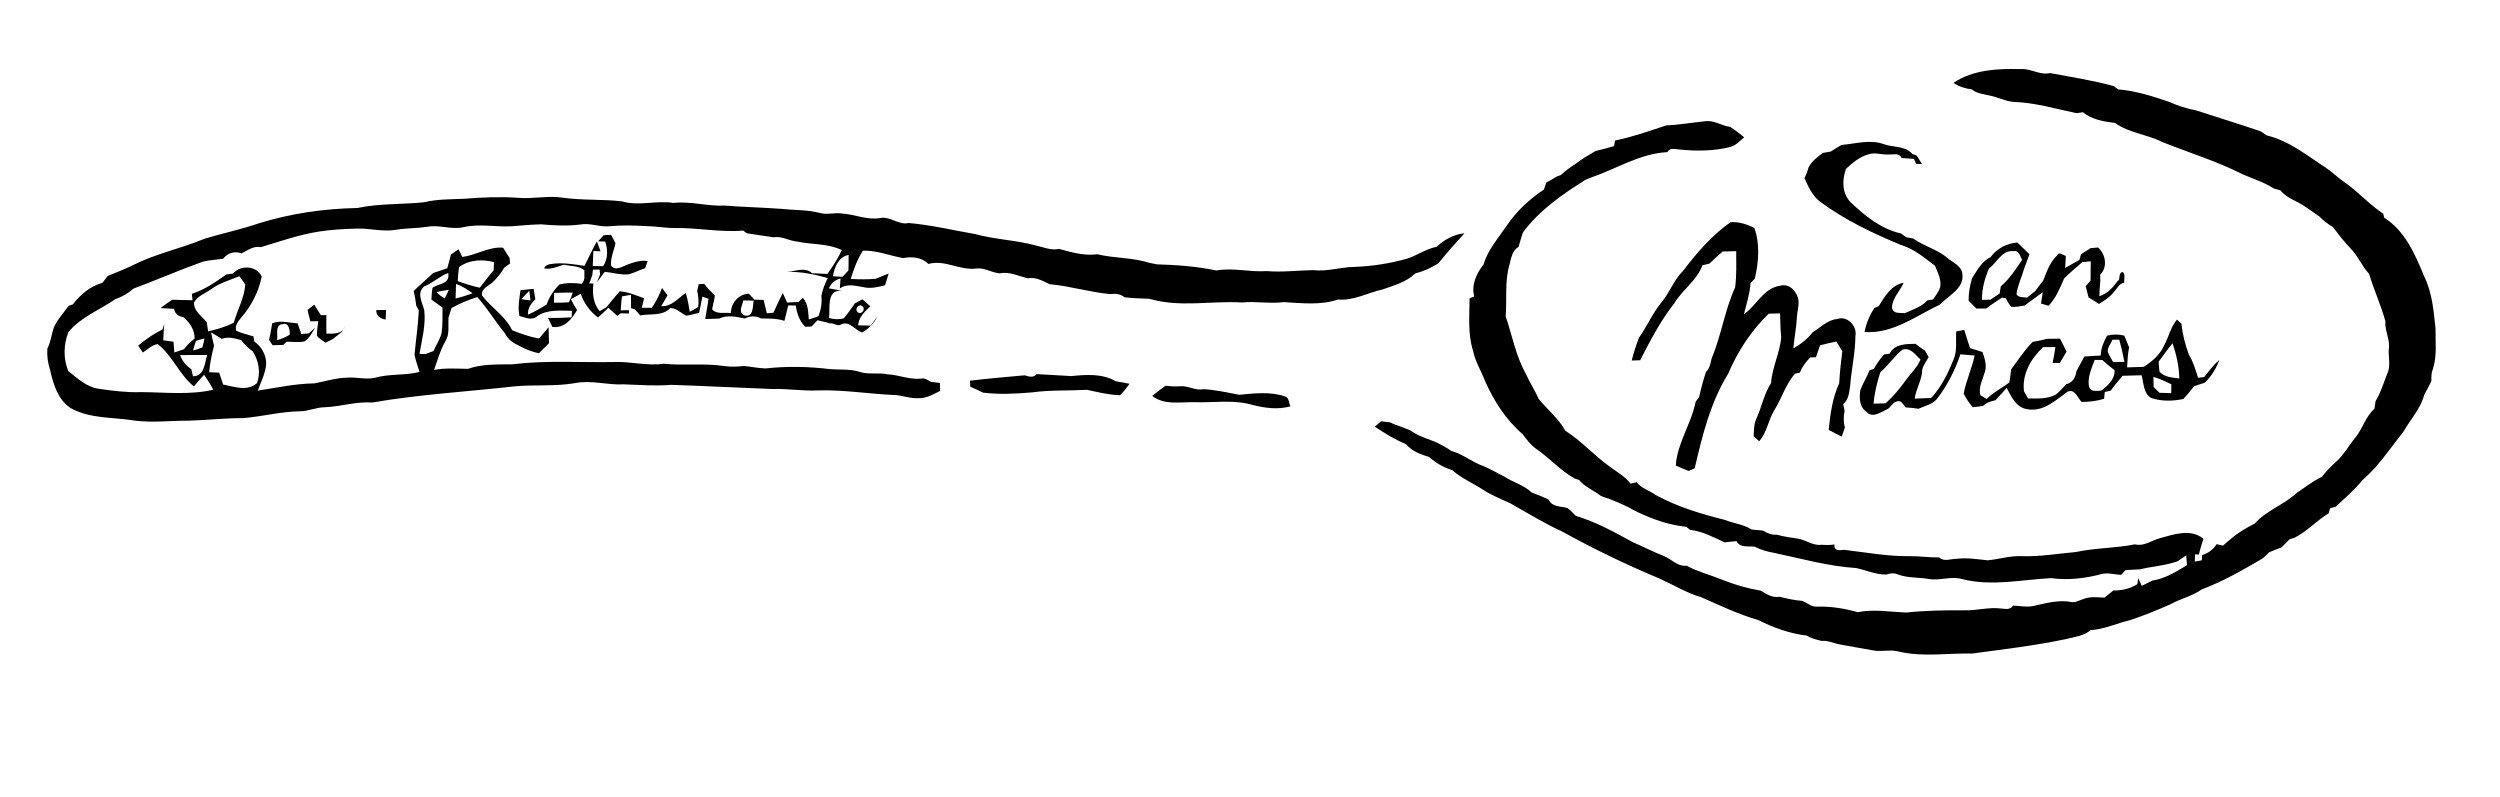
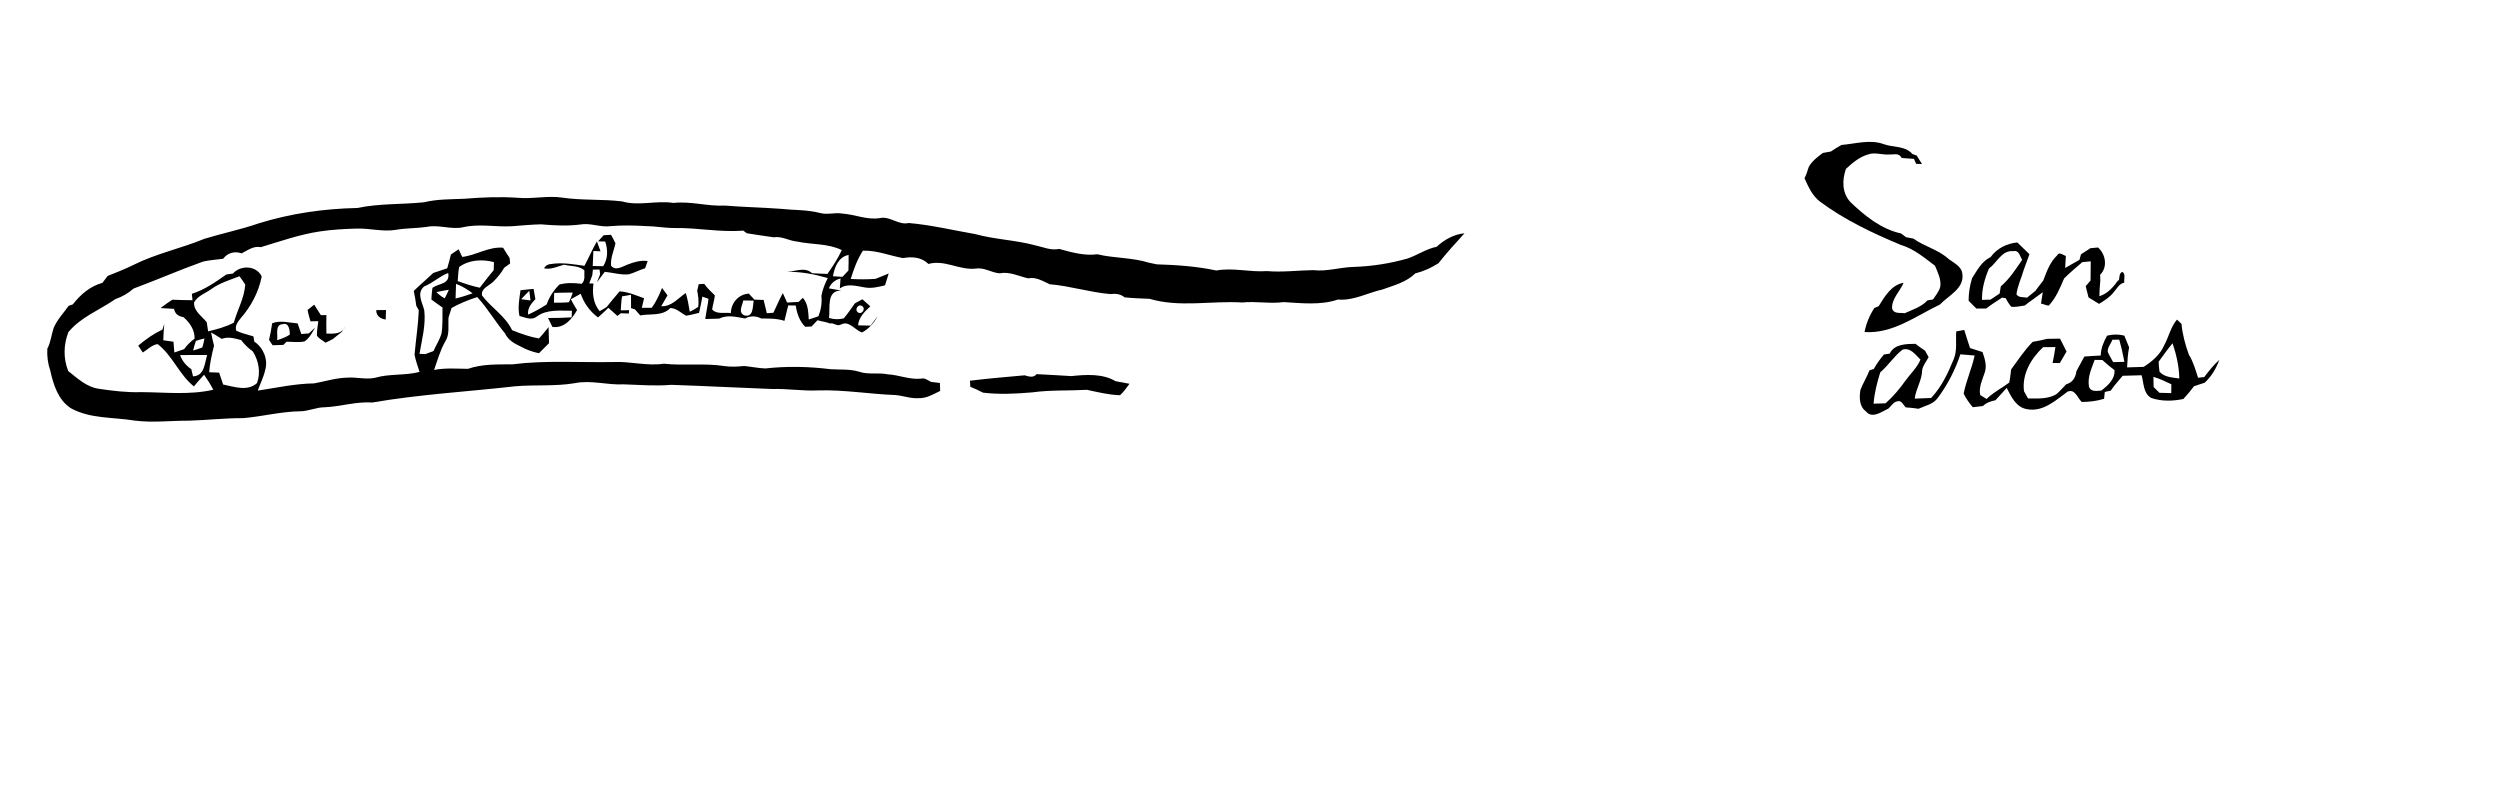
<svg xmlns="http://www.w3.org/2000/svg" width="966pt" height="308pt" viewBox="0 0 966 308" version="1.1">
  <g id="#010001ff">
-     <path fill="#010001" opacity="1.00" d=" M 754.84 32.01 C 762.45 26.86 772.06 26.48 780.95 26.70 C 784.80 26.45 788.25 29.15 792.11 28.24 C 800.38 29.77 808.69 31.06 816.81 33.28 C 817.22 33.59 818.03 34.22 818.44 34.53 C 825.27 35.11 831.81 37.18 838.26 39.40 C 841.58 40.92 845.13 41.98 848.71 42.70 C 856.74 45.31 864.80 47.79 872.80 50.49 C 873.95 50.86 874.87 51.65 875.87 52.33 C 884.62 54.41 891.62 60.22 899.00 65.02 C 901.33 66.60 903.33 68.62 905.66 70.23 C 911.09 73.90 915.38 78.99 920.89 82.57 C 920.98 82.96 921.17 83.74 921.26 84.14 C 929.15 89.05 933.19 98.17 936.58 106.51 C 939.77 112.86 940.38 120.04 941.08 127.00 C 941.01 132.23 941.74 137.64 940.03 142.69 C 939.45 144.15 939.46 145.72 939.48 147.26 C 938.61 149.05 937.70 150.80 936.74 152.53 C 935.32 157.92 931.41 162.04 928.70 166.77 C 925.04 171.41 921.64 176.27 917.74 180.71 C 916.13 182.44 914.46 184.12 912.69 185.68 C 909.67 189.46 905.97 192.58 902.43 195.83 C 901.92 195.96 900.89 196.24 900.38 196.37 C 900.23 196.87 899.93 197.88 899.78 198.38 C 895.07 201.16 891.44 205.40 886.50 207.83 C 886.06 207.96 885.18 208.22 884.74 208.34 C 883.68 209.43 882.60 210.48 881.53 211.55 C 879.91 212.12 878.32 212.73 876.76 213.43 C 875.87 214.31 875.04 215.29 873.97 215.94 C 866.49 220.36 858.90 224.68 850.76 227.75 C 847.02 230.38 842.53 231.34 838.57 233.53 C 833.45 235.79 828.25 237.91 822.93 239.66 C 817.86 240.85 813.08 243.18 807.82 243.48 C 805.08 245.82 801.39 246.13 798.05 246.99 C 786.16 249.49 774.12 250.89 762.09 252.52 C 752.69 252.32 743.12 253.96 733.83 251.80 C 730.52 250.83 727.11 251.96 723.78 251.31 C 719.46 250.49 715.11 249.84 710.80 248.99 C 708.48 248.56 706.29 247.41 703.89 247.66 C 701.88 247.17 699.85 246.66 698.07 245.58 C 691.53 244.80 685.26 242.54 679.40 239.59 C 671.79 237.40 664.61 233.95 657.39 230.78 C 651.69 229.13 646.63 225.99 641.26 223.56 C 628.40 218.19 615.82 212.14 603.63 205.38 C 596.72 202.25 590.28 198.25 583.69 194.53 C 580.05 192.84 576.28 191.38 572.92 189.15 C 569.03 186.62 564.65 184.80 561.17 181.68 C 557.81 180.64 554.75 178.86 552.14 176.52 C 548.81 175.61 545.50 174.24 543.19 171.57 C 538.93 169.85 535.04 167.38 531.21 164.87 C 532.01 164.17 532.83 163.47 533.65 162.78 C 534.83 162.92 536.02 163.07 537.22 163.22 C 540.01 164.73 543.27 165.19 545.95 166.95 C 548.87 168.92 552.36 169.68 555.51 171.18 C 557.36 172.10 559.17 173.09 560.86 174.28 C 565.27 175.43 568.76 178.54 573.03 180.04 C 575.92 181.19 578.57 182.84 581.37 184.22 C 584.76 186.43 588.89 187.44 591.85 190.32 C 594.08 191.11 596.28 192.01 598.41 193.07 C 599.76 196.00 603.04 195.55 605.65 196.29 C 606.84 197.15 607.82 198.26 608.85 199.31 C 616.53 201.61 623.65 205.49 630.65 209.36 C 634.70 211.14 638.64 213.14 642.75 214.79 C 645.80 215.92 648.15 219.02 651.67 218.58 C 656.05 220.96 660.93 222.15 665.52 224.03 C 670.32 225.95 675.31 227.40 680.41 228.24 C 682.58 229.64 684.94 231.09 687.65 230.58 C 690.54 231.34 693.47 231.95 696.46 232.19 C 698.26 232.92 699.89 234.49 701.93 234.41 C 707.32 234.22 712.66 235.09 717.83 236.54 C 724.05 235.32 730.26 236.43 736.49 236.69 C 743.98 235.89 751.50 235.78 759.03 235.82 C 763.77 235.99 768.45 234.50 773.20 235.13 C 774.83 235.23 776.73 235.81 777.86 233.99 C 780.51 234.12 783.19 234.71 785.84 234.12 C 790.54 233.07 795.41 231.69 800.25 232.60 C 802.01 232.98 803.57 231.84 805.22 231.40 C 807.76 230.40 810.53 230.84 813.19 230.92 C 814.34 230.02 815.47 229.10 816.60 228.16 C 819.88 228.21 823.07 227.48 825.88 225.73 C 825.95 225.14 826.11 223.96 826.19 223.37 C 826.54 224.12 827.25 225.61 827.60 226.35 C 828.93 225.69 830.28 225.09 831.59 224.35 C 836.55 223.63 840.83 220.92 845.04 218.38 C 844.97 217.43 844.83 215.52 844.76 214.56 C 843.64 215.30 842.54 216.07 841.46 216.86 C 836.78 218.55 831.77 218.80 826.96 219.98 C 825.07 220.09 823.19 220.18 821.32 220.28 C 820.89 220.74 820.02 221.67 819.59 222.13 C 817.07 222.04 814.52 221.16 812.04 221.82 C 805.68 223.53 799.00 224.26 792.45 223.39 C 781.06 223.99 769.47 226.66 758.18 223.76 C 753.84 222.48 749.45 224.53 745.09 223.68 C 741.21 223.05 737.17 223.38 733.45 221.99 C 731.99 221.34 730.41 221.44 728.94 222.00 C 724.87 222.09 721.14 220.33 717.24 219.50 C 706.36 218.81 695.83 215.78 685.21 213.57 C 682.69 213.11 680.24 212.38 677.96 211.24 C 675.51 210.93 672.37 211.80 671.01 209.10 C 669.47 209.22 667.94 209.37 666.42 209.58 C 662.11 207.61 657.85 205.27 653.07 204.75 C 652.69 204.45 651.95 203.85 651.57 203.55 C 644.84 202.89 638.37 200.58 632.32 197.66 C 627.99 195.17 623.36 193.23 618.63 191.66 C 615.88 189.48 612.43 188.24 610.16 185.47 C 609.72 185.32 608.83 185.03 608.38 184.88 C 602.87 181.75 598.70 176.92 593.50 173.38 C 591.40 171.88 589.85 169.79 588.32 167.74 C 581.81 162.14 577.11 154.75 573.70 146.93 C 572.26 143.14 570.01 139.68 569.22 135.65 C 567.09 129.07 567.82 122.10 567.85 115.30 C 568.30 115.12 569.19 114.75 569.64 114.56 C 568.45 110.07 570.52 105.65 573.24 102.18 C 574.93 96.48 578.94 91.99 582.21 87.18 C 585.98 81.61 590.97 76.91 596.59 73.24 C 596.87 72.35 597.17 71.45 597.47 70.56 C 598.85 69.80 600.22 69.01 601.57 68.18 C 601.95 68.05 602.70 67.78 603.08 67.65 C 604.93 65.95 606.97 64.47 609.09 63.12 C 611.37 61.26 614.00 59.91 616.49 58.36 C 618.90 57.81 621.28 57.15 623.66 56.45 C 623.76 55.91 623.96 54.83 624.06 54.29 C 630.80 52.92 637.28 50.63 643.78 48.47 C 648.96 48.24 654.08 47.31 659.24 46.81 C 662.51 46.50 665.32 48.63 668.51 49.03 C 670.41 50.24 672.21 51.60 673.95 53.04 C 672.32 54.45 670.78 56.16 668.64 56.76 C 662.21 58.42 655.47 58.44 648.90 57.77 C 647.30 57.70 645.31 56.87 644.28 58.79 C 633.65 59.31 624.47 65.30 614.65 68.65 C 614.16 68.85 613.18 69.24 612.70 69.43 C 603.75 75.03 594.81 81.24 588.46 89.81 C 587.86 91.66 587.28 93.52 586.76 95.39 C 584.23 96.90 583.90 99.89 583.21 102.47 C 581.38 108.90 582.32 115.65 581.79 122.22 C 584.33 129.70 585.75 137.67 589.67 144.61 C 591.12 147.91 593.15 150.91 594.59 154.21 C 597.98 158.31 602.24 161.76 604.86 166.44 C 611.01 170.34 615.87 175.89 621.77 180.13 C 624.60 182.28 627.85 183.98 630.03 186.89 C 630.81 186.69 631.60 186.51 632.41 186.34 C 634.30 188.79 637.42 189.54 639.84 191.31 C 648.13 195.85 657.31 198.59 666.43 200.87 C 669.84 202.27 673.67 202.57 676.81 204.60 C 678.28 204.75 679.76 204.88 681.25 205.02 C 682.85 206.09 684.64 206.75 686.61 206.62 C 689.25 207.37 691.98 207.72 694.70 208.13 C 697.86 208.63 700.57 210.99 703.92 210.49 C 705.54 210.62 707.19 210.64 708.82 210.40 C 708.66 212.98 710.74 212.67 712.59 212.45 C 721.03 213.45 729.44 215.03 737.96 214.90 C 741.74 214.85 745.49 215.47 749.28 215.38 C 751.17 217.19 753.77 215.91 756.04 215.92 C 760.05 215.41 764.05 216.11 768.03 216.50 C 772.44 216.11 776.74 214.67 781.23 214.90 C 788.21 215.16 795.11 213.91 802.05 213.31 C 809.60 211.69 817.37 211.84 824.95 210.34 C 828.43 211.22 831.37 208.82 834.58 207.96 C 840.04 206.46 846.44 204.15 851.41 208.18 C 850.72 210.18 850.14 212.22 849.63 214.28 C 849.26 214.26 848.54 214.22 848.17 214.20 C 848.14 214.90 848.08 216.30 848.05 217.00 C 848.74 216.88 850.10 216.63 850.78 216.50 C 850.81 216.00 850.87 214.99 850.89 214.48 C 853.22 213.78 855.22 212.37 856.50 210.27 C 857.31 210.44 858.14 210.63 858.98 210.82 C 860.00 209.88 861.08 208.97 862.18 208.09 C 864.90 205.73 868.06 203.96 871.24 202.28 C 875.78 197.21 882.58 195.01 887.52 190.40 C 890.71 188.30 893.69 185.88 897.17 184.24 C 898.78 182.20 900.54 180.27 902.51 178.57 C 905.59 175.89 907.51 172.23 910.09 169.11 C 912.93 165.64 914.04 160.99 917.47 157.95 C 917.61 156.95 917.77 155.95 917.93 154.96 C 919.96 151.72 920.98 148.02 922.39 144.50 C 924.05 141.19 922.54 137.42 923.14 133.89 C 923.23 130.56 921.43 127.50 921.71 124.12 C 920.02 117.87 917.25 112.02 915.43 105.82 C 912.59 102.79 911.07 98.79 908.13 95.85 C 905.68 93.31 903.56 90.49 901.41 87.71 C 899.52 86.58 897.72 85.30 896.24 83.68 C 893.25 81.71 890.48 79.41 887.26 77.85 C 884.97 76.73 882.74 75.46 881.08 73.51 C 880.24 73.28 879.41 73.06 878.59 72.84 C 874.84 70.35 870.48 69.11 866.41 67.27 C 856.46 62.25 845.76 58.97 835.42 54.85 C 829.58 51.86 822.69 51.43 817.28 47.52 C 812.93 46.99 808.30 46.21 804.81 43.36 C 804.23 43.46 803.06 43.64 802.47 43.74 C 794.40 42.11 786.42 39.63 778.15 39.39 C 774.90 39.14 771.99 37.55 768.83 36.92 C 766.50 36.32 763.93 36.23 762.02 34.60 C 759.47 34.19 756.96 33.54 754.84 32.01 Z" />
    <path fill="#010001" opacity="1.00" d=" M 711.55 56.01 C 716.99 55.56 722.62 53.74 727.97 55.73 C 731.65 57.05 736.14 56.25 738.96 59.51 C 739.37 59.65 740.19 59.94 740.60 60.09 C 741.27 61.19 741.97 62.29 742.67 63.38 C 742.10 63.36 740.98 63.33 740.41 63.31 C 740.19 62.83 739.76 61.86 739.54 61.38 C 737.93 61.28 736.36 61.19 734.77 61.05 C 733.83 58.91 731.69 59.82 730.03 59.69 C 727.28 59.92 724.46 58.71 721.78 59.69 C 718.45 60.66 715.76 62.95 713.27 65.26 C 711.76 69.59 711.71 74.58 715.03 78.11 C 720.56 83.40 726.88 88.53 734.54 90.20 C 735.04 90.57 736.03 91.30 736.53 91.67 C 737.44 91.84 738.37 92.00 739.31 92.18 C 743.58 95.29 749.02 96.44 752.95 100.08 C 754.99 101.62 758.06 102.98 758.26 105.88 C 759.04 111.50 752.87 114.20 749.58 117.68 C 740.30 122.09 731.26 129.09 720.46 128.29 C 721.09 124.97 722.41 121.85 724.24 119.02 C 724.66 118.84 725.50 118.49 725.92 118.32 C 728.23 114.57 730.83 110.07 735.56 109.27 C 734.17 112.56 730.98 115.31 731.09 119.11 C 731.68 121.41 734.18 120.76 735.97 121.03 C 739.04 119.64 742.42 118.61 744.78 116.06 C 745.32 115.97 746.39 115.79 746.93 115.70 C 747.96 114.16 749.19 112.67 749.71 110.86 C 750.18 107.96 748.73 105.27 747.68 102.68 C 743.55 99.57 739.48 96.09 734.42 94.62 C 723.51 90.05 712.72 84.96 703.20 77.87 C 700.26 75.61 698.74 72.14 697.26 68.86 C 697.96 67.48 698.46 66.03 698.88 64.55 C 700.15 62.23 702.27 60.64 704.36 59.10 C 705.38 58.91 706.41 58.73 707.45 58.54 C 708.80 57.67 710.13 56.77 711.55 56.01 Z" />
    <path fill="#010001" opacity="1.00" d=" M 179.42 76.80 C 186.27 76.24 193.13 75.96 199.99 76.42 C 205.73 76.99 211.46 75.51 217.19 76.35 C 224.86 77.50 232.64 76.88 240.34 77.82 C 246.80 79.72 253.61 77.36 260.22 78.41 C 266.91 77.67 273.45 79.79 280.14 79.44 C 287.32 80.03 294.52 80.15 301.70 80.69 C 306.73 81.25 311.86 80.99 316.80 82.29 C 319.64 83.09 322.57 82.02 325.45 82.52 C 330.36 82.84 335.07 85.10 340.04 84.26 C 343.98 83.43 347.20 87.11 351.10 86.17 C 359.79 86.91 368.28 88.97 376.86 90.46 C 384.48 92.56 392.46 92.74 400.09 94.82 C 403.10 95.46 406.10 96.88 409.24 96.18 C 414.10 97.50 418.92 98.92 424.01 98.25 C 430.57 99.82 437.47 99.48 443.92 101.50 C 444.69 101.66 446.22 101.98 446.98 102.14 C 454.69 102.37 462.42 102.91 469.98 104.52 C 476.50 103.33 482.97 105.24 489.51 104.75 C 495.48 105.26 501.44 104.47 507.41 104.38 C 512.64 105.01 517.78 103.27 523.01 103.14 C 530.09 102.91 537.14 101.82 543.95 99.87 C 547.75 98.55 551.12 96.16 555.12 95.36 C 558.10 92.59 561.78 90.53 565.89 90.14 C 562.42 93.91 559.00 97.72 555.81 101.73 C 553.03 103.48 550.04 104.85 546.85 105.65 C 543.44 109.03 538.58 110.28 534.18 111.86 C 528.43 113.13 523.03 116.27 517.00 115.74 C 510.23 118.02 503.00 117.14 496.02 116.73 C 490.68 117.46 485.35 116.32 480.01 116.88 C 468.10 116.15 455.81 118.91 444.15 115.46 C 440.94 115.32 437.73 115.24 434.55 114.89 C 432.97 113.58 431.03 113.37 429.07 113.63 C 421.17 112.98 413.50 110.49 405.59 109.83 C 402.95 108.62 400.28 106.91 397.25 107.55 C 393.62 106.73 390.08 104.84 386.27 105.61 C 383.10 105.39 380.28 103.24 377.05 103.78 C 370.78 104.52 365.01 100.23 358.75 101.99 C 356.03 99.33 352.46 99.10 348.91 99.72 C 343.73 98.79 338.79 96.69 333.43 96.86 C 331.26 100.21 329.89 103.99 328.72 107.79 C 331.91 107.97 335.11 107.99 338.30 107.75 C 339.98 107.03 341.69 106.37 343.39 105.68 C 342.92 107.20 342.44 108.72 341.98 110.24 C 339.37 110.89 336.66 111.57 333.97 111.03 C 330.82 110.53 327.36 109.38 324.51 111.47 C 324.58 110.50 324.71 108.57 324.78 107.60 C 322.70 108.13 321.08 109.38 320.30 111.42 C 321.49 111.64 323.88 112.07 325.07 112.28 C 319.16 112.19 320.88 119.08 320.33 122.85 C 322.17 123.45 324.17 123.49 326.04 123.01 C 327.60 121.18 328.93 119.16 330.33 117.21 C 331.29 116.68 332.26 116.16 333.24 115.64 C 334.26 116.55 335.27 117.46 336.29 118.37 C 334.14 120.41 331.83 122.53 331.56 125.71 C 333.17 125.76 334.78 125.80 336.40 125.82 C 337.28 124.59 338.18 123.37 339.11 122.18 C 337.74 124.83 335.72 127.07 333.07 128.48 C 330.47 127.56 328.05 123.91 325.26 125.27 L 324.75 125.47 C 323.36 126.17 322.13 124.61 320.67 124.99 C 319.15 124.33 317.46 124.26 315.90 123.73 C 315.13 124.54 314.36 125.36 313.57 126.16 C 312.97 126.19 311.75 126.24 311.14 126.27 C 308.91 124.07 307.92 121.09 307.48 118.05 C 306.75 118.04 305.30 118.01 304.57 118.00 C 304.12 120.00 303.62 121.99 303.11 123.98 C 300.20 123.01 297.13 123.08 294.12 123.06 C 292.08 122.01 289.89 121.96 287.87 123.07 C 284.56 122.46 281.08 121.53 277.88 123.11 C 276.09 123.19 274.30 123.24 272.52 123.27 C 272.85 120.65 273.48 118.08 273.76 115.45 C 273.17 115.24 271.99 114.82 271.40 114.61 C 271.02 116.72 270.59 118.81 270.12 120.89 C 268.45 121.28 266.78 121.75 265.08 121.99 C 263.09 120.91 261.43 119.09 259.02 119.01 C 256.02 122.24 251.29 121.13 247.38 121.87 C 246.87 121.29 245.85 120.12 245.34 119.54 C 244.96 119.42 244.22 119.19 243.84 119.07 C 243.85 117.35 243.84 115.64 243.82 113.92 C 242.96 114.07 241.22 114.37 240.36 114.51 C 240.05 116.30 239.98 118.12 239.86 119.92 C 240.66 119.91 242.26 119.87 243.06 119.85 L 242.99 121.15 C 242.21 121.12 240.66 121.06 239.88 121.04 C 239.55 121.30 238.89 121.82 238.56 122.08 C 237.37 121.05 236.27 119.92 235.04 118.93 C 233.80 120.27 232.41 121.43 231.07 122.66 C 227.95 120.34 225.65 117.19 224.39 113.51 C 223.44 114.03 221.53 115.09 220.58 115.62 C 221.30 117.06 222.11 118.45 222.98 119.81 C 220.99 123.34 217.97 126.93 213.45 126.33 C 212.89 125.18 212.32 124.03 211.76 122.88 C 214.80 122.91 217.84 122.79 220.88 122.62 C 220.91 121.98 220.98 120.71 221.01 120.07 C 216.39 120.12 211.37 119.39 207.40 122.32 C 205.34 123.96 202.91 122.62 200.72 122.09 C 199.99 118.78 200.70 115.43 201.12 112.13 C 202.81 111.95 204.49 111.78 206.18 111.62 C 206.40 112.94 206.63 114.27 206.87 115.60 C 205.30 117.26 203.75 119.07 204.07 121.56 C 206.57 120.46 208.94 119.09 211.24 117.63 C 212.25 114.69 213.98 112.11 216.17 109.93 C 218.99 109.20 221.88 109.30 224.75 109.66 C 226.27 108.36 225.69 106.19 225.80 104.44 C 223.75 102.63 220.50 102.90 217.91 102.29 C 215.39 102.95 212.92 104.27 210.23 103.69 C 210.69 102.64 211.78 102.06 212.90 102.02 C 217.22 101.33 221.56 102.10 225.83 102.72 C 227.50 99.61 228.87 96.33 230.64 93.27 C 231.09 94.55 231.56 95.83 232.04 97.10 C 231.35 97.07 229.97 97.01 229.28 96.98 C 229.20 98.91 229.11 100.84 229.03 102.78 C 230.37 102.81 231.72 102.83 233.08 102.86 C 234.94 99.92 234.92 96.55 233.86 93.33 C 233.17 93.31 231.78 93.28 231.09 93.26 C 231.63 92.67 232.72 91.48 233.26 90.89 C 233.97 90.85 235.39 90.77 236.09 90.73 C 236.67 91.82 237.33 92.87 237.81 94.01 C 237.23 96.88 235.82 99.67 236.12 102.67 C 237.84 104.86 240.55 102.93 242.52 102.22 C 244.98 101.27 247.58 100.48 250.25 100.87 C 249.95 101.80 249.63 102.72 249.28 103.64 C 247.13 104.28 245.15 105.41 242.98 105.99 C 239.85 106.31 236.77 105.32 233.68 105.03 C 232.67 106.39 231.68 107.77 230.64 109.10 C 230.95 108.33 231.57 106.79 231.88 106.01 C 231.83 105.55 231.73 104.62 231.67 104.15 C 231.03 104.16 229.73 104.17 229.09 104.18 C 229.03 104.72 228.92 105.79 228.87 106.33 C 228.57 107.13 227.97 108.72 227.68 109.52 C 228.09 109.53 228.91 109.55 229.32 109.56 C 228.82 113.33 229.18 117.18 231.69 120.24 C 232.61 119.74 233.51 119.20 234.39 118.64 C 236.06 116.61 237.68 114.53 239.43 112.57 C 242.75 112.79 245.79 114.15 248.87 115.25 C 248.57 116.47 248.27 117.70 248.00 118.93 C 248.96 118.93 250.90 118.92 251.86 118.92 C 253.53 116.56 254.78 113.95 255.81 111.26 C 256.52 112.21 257.22 113.17 257.93 114.13 C 257.09 115.51 256.28 116.91 255.50 118.32 C 259.52 118.54 261.97 115.22 264.98 113.23 C 265.72 115.58 266.11 118.02 266.52 120.45 C 267.65 119.93 268.73 119.31 269.76 118.61 C 270.11 116.51 269.79 114.39 269.40 112.33 C 269.59 111.49 269.79 110.65 269.98 109.81 C 270.69 109.76 271.40 109.72 272.11 109.68 C 273.29 111.33 274.76 112.73 276.22 114.13 C 276.04 115.97 275.44 117.73 275.17 119.56 C 276.98 121.59 279.99 120.63 282.40 120.97 C 282.48 117.03 285.36 113.69 289.35 113.46 C 290.06 114.24 290.78 115.01 291.50 115.78 C 292.69 115.82 293.87 115.86 295.06 115.90 C 295.49 117.61 295.91 119.32 296.31 121.04 C 296.95 120.99 298.22 120.89 298.85 120.84 C 300.05 118.31 301.14 115.72 302.48 113.25 C 303.03 114.47 303.58 115.69 304.14 116.91 C 305.62 116.83 307.10 116.75 308.59 116.66 C 308.99 116.26 309.80 115.47 310.21 115.07 C 312.29 117.39 312.30 120.51 312.51 123.43 C 313.77 123.07 315.01 122.65 316.25 122.19 C 317.23 119.71 317.67 117.00 317.39 114.34 C 317.82 111.91 318.73 109.63 319.85 107.44 C 314.67 105.95 309.35 104.88 303.93 105.08 C 307.25 104.95 310.96 102.95 313.80 105.58 C 315.77 105.69 317.73 105.76 319.71 105.85 C 321.78 102.91 323.76 99.89 325.28 96.63 C 319.88 94.00 313.70 94.57 307.95 93.33 C 304.89 93.06 302.11 91.16 298.97 91.69 C 295.49 91.23 292.03 90.66 288.57 90.13 C 288.22 89.87 287.52 89.36 287.17 89.10 C 278.25 89.85 269.45 87.93 260.55 88.11 C 256.85 88.11 253.19 87.38 249.49 87.36 C 244.95 87.09 240.38 87.00 235.85 87.39 C 231.90 87.91 228.05 86.00 224.11 86.77 C 219.09 87.40 214.02 87.12 209.00 86.68 C 205.26 86.78 201.52 87.13 197.79 87.42 C 191.61 87.78 185.33 86.38 179.17 87.76 C 174.42 88.89 169.69 86.70 164.95 87.66 C 161.02 88.24 157.02 88.12 153.10 88.78 C 148.03 89.69 142.99 88.16 137.91 88.32 C 133.13 88.46 128.35 88.70 123.61 89.42 C 115.84 90.58 108.30 93.23 100.77 95.51 C 97.97 94.91 95.70 96.74 93.35 97.90 C 90.68 96.94 87.93 97.68 86.24 99.98 C 83.64 100.35 81.00 100.48 78.45 101.08 C 69.41 104.30 60.63 108.16 51.64 111.49 C 49.57 113.29 47.20 114.68 44.60 115.57 C 38.51 119.79 31.28 122.46 26.43 128.32 C 24.54 133.14 24.42 138.56 26.37 143.38 C 29.95 146.19 33.45 149.57 38.17 150.22 C 43.56 151.03 49.04 151.70 54.50 151.52 C 63.78 151.56 73.28 152.71 82.41 150.59 C 81.38 148.57 80.16 146.66 78.86 144.80 C 77.49 146.26 76.19 147.77 74.92 149.31 C 69.21 144.72 66.68 137.39 60.91 132.95 C 58.68 133.29 57.02 135.05 55.18 136.22 C 54.74 135.56 53.85 134.22 53.41 133.55 C 54.90 132.30 56.44 131.11 58.05 130.02 C 59.56 129.01 61.14 128.11 62.78 127.35 C 63.01 126.60 63.24 125.85 63.47 125.11 C 63.29 127.23 63.16 129.35 63.09 131.48 C 64.40 131.67 65.71 131.86 67.03 132.04 C 67.14 133.43 67.25 134.82 67.37 136.21 C 68.64 135.80 69.89 135.36 71.14 134.91 C 72.25 133.34 73.64 131.99 75.19 130.86 C 75.27 127.48 73.34 124.65 70.87 122.53 C 69.00 122.26 67.61 121.32 67.25 119.34 C 65.52 119.25 63.78 119.15 62.05 119.04 C 63.50 117.89 65.02 116.83 66.58 115.81 C 69.18 115.92 71.78 115.98 74.39 116.00 C 74.33 115.38 74.20 114.15 74.13 113.53 C 79.06 111.96 83.28 109.01 87.46 106.05 C 88.30 105.94 89.15 105.82 90.00 105.71 C 92.92 102.34 99.10 102.52 101.13 106.84 C 99.96 112.79 97.04 118.38 93.03 122.92 C 91.92 124.29 90.68 125.89 91.28 127.78 C 93.38 128.81 95.70 129.26 97.92 129.98 C 98.00 130.49 98.18 131.50 98.27 132.01 C 101.73 134.28 103.69 138.93 102.47 142.94 C 101.88 145.72 100.54 148.26 99.61 150.93 C 106.85 149.84 114.03 148.24 121.39 148.14 C 125.60 147.39 129.74 146.02 134.05 145.93 C 137.67 145.62 141.29 146.75 144.87 145.99 C 150.47 144.33 156.44 145.18 162.11 143.71 C 161.42 141.50 160.61 139.33 160.18 137.05 C 160.68 131.33 161.59 125.64 161.82 119.89 C 161.57 119.45 161.09 118.59 160.85 118.15 C 160.61 116.23 160.29 114.31 159.87 112.42 C 162.31 110.03 164.94 107.84 167.40 105.48 C 169.21 104.91 171.01 104.29 172.81 103.67 C 173.34 101.91 173.82 100.13 174.23 98.34 C 174.98 97.84 176.47 96.82 177.21 96.32 C 177.69 97.30 178.14 98.28 178.61 99.27 C 184.03 98.66 188.81 95.22 194.40 95.72 C 195.20 97.05 196.03 98.37 196.91 99.67 C 196.96 100.20 197.07 101.26 197.12 101.79 C 196.35 102.35 195.58 102.90 194.82 103.46 C 193.74 105.39 192.31 107.09 190.77 108.68 C 189.17 110.37 185.74 111.37 186.26 114.18 C 189.82 118.91 195.28 122.11 197.87 127.58 C 201.22 128.93 204.67 130.18 208.25 130.78 C 209.58 129.40 210.73 127.86 211.97 126.40 C 212.04 128.47 212.09 130.53 212.14 132.60 C 210.83 133.89 209.54 135.19 208.25 136.49 C 205.74 135.98 203.31 135.09 201.07 133.84 C 198.66 132.72 196.30 131.34 195.14 128.82 C 191.37 124.29 188.41 119.15 184.42 114.79 C 180.97 115.87 177.63 117.26 174.48 119.00 C 174.10 120.24 173.71 121.46 173.31 122.69 C 173.09 125.79 173.85 129.19 172.04 131.96 C 170.07 135.39 169.04 139.23 167.73 142.94 C 172.09 142.10 176.46 142.47 180.81 142.52 C 186.37 140.59 192.25 140.84 198.04 140.77 C 210.97 139.15 224.03 140.13 237.03 139.89 C 243.54 139.56 249.97 141.52 256.48 140.54 C 264.26 141.39 272.14 140.23 279.89 141.45 C 282.43 141.82 285.00 141.68 287.55 141.42 C 290.27 141.69 292.98 142.26 295.72 142.37 C 304.10 141.44 312.60 141.62 320.95 142.66 C 324.60 142.90 328.34 142.54 331.89 143.61 C 335.50 144.88 339.34 143.87 343.04 144.64 C 347.36 144.88 351.50 146.76 355.87 146.31 C 357.34 145.92 358.51 146.94 359.72 147.55 C 360.87 147.70 362.02 147.84 363.18 147.98 C 363.20 148.75 363.26 150.29 363.28 151.06 C 360.66 152.30 358.02 153.97 355.00 153.85 C 351.94 154.08 349.04 152.91 346.03 152.65 C 336.01 152.27 326.07 150.54 316.01 150.86 C 310.11 151.13 304.25 150.13 298.35 150.31 C 285.34 149.84 272.36 149.13 259.35 148.70 C 253.23 149.24 247.10 148.70 240.98 148.51 C 234.61 148.85 228.33 146.75 222.02 148.07 C 214.43 149.34 206.71 148.60 199.07 149.26 C 180.66 151.35 162.12 152.37 143.85 155.53 C 137.66 155.09 131.72 157.08 125.58 157.36 C 122.29 157.33 119.26 158.90 115.98 158.92 C 108.57 159.02 101.35 160.94 93.98 161.57 C 86.99 161.52 80.03 162.35 73.03 162.55 C 66.07 162.51 59.07 163.40 52.12 162.53 C 43.84 161.14 34.93 161.91 27.35 157.72 C 22.44 154.53 20.63 148.60 19.42 143.19 C 18.49 140.46 18.11 137.59 18.29 134.71 C 19.63 132.20 19.86 129.33 20.75 126.67 C 22.12 123.49 24.55 120.94 26.55 118.15 C 26.94 118.02 27.73 117.76 28.12 117.63 C 31.06 113.83 34.87 110.57 39.59 109.28 C 40.26 108.40 40.92 107.51 41.59 106.63 C 44.92 105.30 48.26 103.99 51.48 102.41 C 60.26 97.98 70.00 96.00 79.05 92.25 C 85.99 90.13 93.12 88.68 99.97 86.30 C 112.33 82.46 125.21 80.63 138.13 80.36 C 146.59 78.57 155.29 79.04 163.85 78.16 C 168.95 76.91 174.21 77.03 179.42 76.80 M 321.86 106.74 C 322.78 106.80 324.61 106.91 325.53 106.97 C 326.29 106.15 327.06 105.33 327.83 104.52 C 327.89 102.51 327.92 100.51 327.90 98.51 C 324.00 99.21 322.43 103.27 321.86 106.74 M 177.41 103.18 C 177.06 104.97 177.00 106.80 176.86 108.62 C 179.66 109.62 182.48 110.56 185.39 111.17 C 187.18 108.91 188.89 106.59 190.77 104.40 C 190.79 103.37 190.83 102.34 190.86 101.30 C 186.44 100.06 181.18 100.37 177.41 103.18 M 163.91 110.66 C 160.82 113.33 163.22 116.81 163.94 119.95 C 164.58 125.60 163.02 131.19 162.09 136.73 C 162.65 136.75 163.77 136.80 164.32 136.83 C 165.37 136.42 166.42 136.03 167.49 135.66 C 168.50 133.38 169.90 131.26 170.60 128.85 C 171.12 125.53 170.93 122.16 170.98 118.82 C 169.52 117.83 168.10 116.78 166.69 115.73 C 166.79 114.23 166.85 112.72 167.10 111.24 C 169.49 109.39 173.97 109.98 173.20 105.48 C 169.82 106.71 167.26 109.38 163.91 110.66 M 81.64 111.71 C 79.38 113.33 76.43 114.26 75.01 116.81 C 74.71 120.20 78.04 122.14 79.88 124.51 C 80.06 125.69 80.24 126.86 80.42 128.04 C 83.83 127.24 87.22 126.31 90.34 124.69 C 91.71 119.74 94.42 115.18 94.76 109.95 C 94.06 108.85 93.31 107.78 92.52 106.74 C 88.81 108.21 84.89 109.32 81.64 111.71 M 176.21 109.69 C 176.12 111.57 176.06 113.45 176.03 115.34 C 178.26 114.81 180.45 114.11 182.61 113.34 C 180.64 111.86 178.55 110.52 176.21 109.69 M 168.63 112.86 C 169.57 113.84 170.64 114.65 171.84 115.28 C 172.42 114.19 172.95 113.08 173.44 111.95 C 171.83 112.22 170.22 112.52 168.63 112.86 M 201.40 115.61 C 202.30 115.73 204.09 115.97 204.99 116.09 C 204.87 115.16 204.64 113.30 204.52 112.37 C 203.45 113.42 202.41 114.50 201.40 115.61 M 214.13 113.18 C 214.10 114.44 214.07 115.70 214.05 116.96 C 215.97 116.94 217.90 116.99 219.82 116.78 C 220.43 115.59 220.92 114.35 221.31 113.06 C 218.91 113.04 216.52 113.09 214.13 113.18 M 287.21 116.09 C 286.86 118.07 285.04 120.66 287.63 121.87 C 291.20 122.79 290.82 118.34 291.21 116.16 C 289.87 116.13 288.54 116.11 287.21 116.09 M 331.48 120.67 C 332.91 121.79 334.66 119.36 333.19 118.32 C 331.72 117.16 330.03 119.62 331.48 120.67 M 81.56 128.45 C 81.91 130.17 82.26 131.89 82.70 133.59 C 81.84 136.96 81.09 140.36 80.82 143.83 C 82.10 143.88 83.39 143.93 84.68 143.99 C 85.17 145.52 85.68 147.05 86.22 148.58 C 90.46 149.41 95.62 151.37 99.30 148.03 C 100.82 144.05 99.96 139.35 97.68 135.78 C 95.96 134.56 94.46 133.08 93.17 131.41 C 90.72 130.78 88.18 129.95 85.69 130.95 C 84.33 130.08 82.96 129.24 81.56 128.45 M 75.71 131.71 C 75.28 132.93 74.91 134.17 74.61 135.44 C 75.83 135.12 77.02 134.72 78.19 134.24 C 78.53 133.10 78.80 131.95 79.01 130.77 C 77.89 131.03 76.80 131.34 75.71 131.71 M 69.59 137.19 C 70.37 139.47 71.93 141.31 73.92 142.64 C 74.09 143.33 74.41 144.73 74.58 145.42 C 79.05 145.25 79.03 140.41 80.05 137.17 C 76.56 137.15 73.07 137.16 69.59 137.19 Z" />
-     <path fill="#010001" opacity="1.00" d=" M 668.65 85.86 C 671.91 85.65 675.02 86.60 677.89 88.11 C 680.13 94.40 679.52 101.25 678.08 107.64 C 677.66 108.07 676.83 108.94 676.42 109.37 C 676.14 113.51 674.84 117.46 673.84 121.46 C 678.76 118.02 681.46 111.19 687.99 110.39 C 690.72 109.57 693.22 111.57 694.27 113.96 C 695.71 116.52 694.54 119.45 694.37 122.16 C 694.12 126.34 693.35 130.45 692.95 134.60 C 695.81 133.02 698.43 130.97 700.43 128.37 C 703.51 126.54 706.13 123.60 709.89 123.26 C 713.89 121.85 717.72 126.08 716.92 129.96 C 716.89 136.39 715.38 142.66 714.91 149.05 C 714.52 151.55 714.35 154.40 712.22 156.13 C 712.36 156.80 712.63 158.16 712.76 158.84 C 712.30 160.96 712.30 163.12 712.85 165.23 C 712.44 166.39 712.04 167.54 711.65 168.70 C 709.92 167.90 708.25 167.02 706.61 166.08 C 707.23 159.96 708.06 153.72 710.67 148.09 C 710.86 143.94 711.38 139.81 711.87 135.68 C 711.09 134.45 710.33 133.21 709.56 131.98 C 707.44 132.39 705.35 132.90 703.27 133.41 C 702.72 134.94 702.18 136.48 701.69 138.03 C 701.13 138.05 700.01 138.10 699.45 138.12 C 697.81 139.86 696.30 141.73 695.47 144.00 C 695.01 144.09 694.07 144.27 693.61 144.36 C 689.95 148.49 688.52 153.90 685.60 158.48 C 683.26 162.31 682.79 167.04 679.76 170.50 C 679.03 169.85 678.31 169.19 677.60 168.55 C 677.78 166.26 677.65 163.85 678.69 161.74 C 680.73 157.21 681.64 152.19 684.36 147.97 C 684.72 141.84 687.87 136.23 688.25 130.16 C 687.94 127.14 687.91 124.11 687.82 121.09 C 686.35 121.12 684.89 121.16 683.43 121.21 C 676.66 127.75 671.44 135.76 667.76 144.40 C 660.89 155.53 657.77 168.34 654.83 180.94 C 654.24 181.20 653.06 181.72 652.48 181.98 C 650.81 181.30 649.15 180.62 647.52 179.89 C 648.09 171.14 653.55 163.70 655.22 155.17 C 655.55 154.75 656.21 153.90 656.53 153.48 C 657.25 150.19 658.11 146.92 659.20 143.72 C 660.63 142.37 660.93 140.43 661.35 138.60 C 665.10 129.69 666.42 119.88 670.45 111.05 C 671.07 106.42 670.88 101.72 670.87 97.06 C 669.12 97.08 667.37 97.12 665.63 97.17 C 663.91 98.74 662.15 100.26 660.48 101.87 C 659.59 102.08 658.70 102.28 657.83 102.49 C 655.70 108.34 650.20 111.83 647.05 117.04 C 641.71 123.85 637.67 131.51 633.78 139.20 C 632.68 139.24 631.58 139.27 630.50 139.31 C 631.23 136.33 632.18 133.41 633.26 130.55 C 636.36 126.22 638.43 121.22 641.81 117.07 C 645.16 113.18 646.75 108.10 650.49 104.49 C 655.73 97.53 661.51 90.94 668.65 85.86 Z" />
    <path fill="#010001" opacity="1.00" d=" M 769.17 99.34 C 771.59 95.99 775.42 94.06 779.50 93.69 C 781.05 95.20 782.62 96.71 784.18 98.23 C 783.45 100.28 782.72 102.34 781.94 104.37 C 781.06 107.50 779.56 110.47 779.16 113.71 C 780.06 115.16 781.85 114.70 783.25 115.02 C 784.28 114.14 785.36 113.27 786.44 112.43 C 787.42 111.08 788.45 109.76 789.49 108.44 C 790.83 104.99 792.08 101.30 794.86 98.70 C 795.67 97.08 797.13 98.57 798.25 98.90 C 798.18 100.06 798.04 102.37 797.98 103.53 C 799.81 102.50 801.65 101.44 803.50 100.41 C 803.65 99.88 803.95 98.80 804.10 98.27 C 805.31 97.50 806.53 96.70 807.73 95.90 C 808.71 95.81 809.69 95.72 810.68 95.63 C 813.65 98.24 814.49 103.24 811.50 106.14 C 811.51 106.73 811.54 107.91 811.56 108.50 C 811.36 110.48 811.23 112.46 811.19 114.45 C 814.51 113.45 816.72 110.76 818.65 108.05 L 818.59 108.83 C 819.11 107.66 818.63 105.61 820.03 105.06 C 821.49 105.73 820.59 107.92 820.82 109.23 C 818.79 109.55 817.99 111.58 816.73 112.90 C 815.25 114.86 813.12 116.15 811.07 117.42 C 809.69 116.59 808.35 115.77 807.01 114.92 C 806.65 113.47 806.29 112.02 805.91 110.58 C 806.52 109.85 807.15 109.12 807.79 108.40 C 807.81 105.92 807.85 103.44 807.86 100.97 C 807.05 101.05 805.41 101.21 804.60 101.29 C 802.22 103.35 799.80 105.36 797.58 107.58 C 795.98 111.28 794.44 115.14 791.62 118.09 C 790.59 118.01 789.64 117.48 788.65 117.30 C 788.86 115.83 789.09 114.37 789.32 112.91 C 788.10 113.83 786.87 114.74 785.63 115.63 C 784.50 116.39 783.42 117.20 782.38 118.05 C 780.63 118.27 778.90 118.76 777.14 118.52 C 776.30 117.52 775.60 116.43 775.04 115.24 C 774.68 115.18 773.95 115.07 773.59 115.01 C 771.51 116.37 769.40 117.70 767.44 119.23 C 766.17 119.23 764.91 119.23 763.67 119.23 C 762.68 118.20 761.69 117.19 760.67 116.21 C 760.66 113.24 761.15 110.31 762.01 107.48 C 764.00 104.42 765.72 101.00 769.17 99.34 M 768.53 103.77 C 766.91 107.61 765.74 111.66 765.85 115.87 C 766.66 115.84 768.30 115.80 769.12 115.78 C 770.28 114.98 771.46 114.19 772.66 113.42 C 772.79 112.50 772.94 111.58 773.10 110.67 C 776.45 107.78 778.91 104.03 781.36 100.39 C 780.49 99.01 780.14 96.53 777.96 97.05 C 773.48 96.58 771.63 101.52 768.53 103.77 Z" />
    <path fill="#010001" opacity="1.00" d=" M 118.86 119.74 C 119.69 119.04 120.54 118.37 121.41 117.72 C 122.24 119.09 123.10 120.44 123.99 121.78 C 124.52 121.78 125.59 121.77 126.12 121.77 C 126.07 124.15 126.07 126.53 126.13 128.91 C 128.83 128.93 132.02 129.23 133.33 126.24 C 132.91 126.90 132.49 127.57 132.07 128.24 C 130.91 129.16 129.76 130.09 128.60 131.01 C 127.90 131.36 126.49 132.07 125.79 132.43 C 124.69 131.49 123.17 130.92 122.45 129.63 C 122.42 127.77 122.79 125.94 122.99 124.10 C 122.24 124.12 120.73 124.14 119.97 124.16 C 119.57 122.69 119.09 121.24 118.86 119.74 Z" />
    <path fill="#010001" opacity="1.00" d=" M 145.36 119.83 C 146.63 119.81 147.90 119.80 149.16 119.79 C 149.13 120.71 149.07 122.55 149.03 123.47 C 146.91 123.16 145.40 122.06 145.36 119.83 Z" />
    <path fill="#010001" opacity="1.00" d=" M 105.16 124.91 C 108.37 123.65 111.72 124.73 115.00 124.96 C 115.47 126.33 115.94 127.69 116.42 129.07 C 117.39 128.98 118.37 128.90 119.35 128.82 C 119.95 128.26 121.15 127.15 121.75 126.59 C 120.65 128.52 119.59 130.63 117.69 131.91 C 115.41 132.43 113.04 132.03 110.74 132.04 C 110.42 132.35 109.78 132.96 109.47 133.27 C 108.09 133.31 106.71 133.35 105.33 133.40 C 104.87 132.71 104.41 132.02 103.96 131.33 C 104.47 129.21 104.85 127.07 105.16 124.91 M 107.07 131.45 C 108.76 130.91 110.45 130.29 111.96 129.32 C 112.05 127.72 111.62 124.46 109.27 125.26 C 106.07 125.38 107.48 129.43 107.07 131.45 Z" />
    <path fill="#010001" opacity="1.00" d=" M 841.18 123.49 C 841.62 123.90 842.49 124.73 842.93 125.15 C 843.29 129.23 844.41 133.20 845.78 137.06 C 847.51 139.78 848.33 142.93 849.34 145.97 C 849.93 145.90 851.12 145.76 851.71 145.69 C 853.52 143.38 855.30 141.01 857.54 139.07 C 856.32 142.39 854.50 145.49 851.88 147.89 C 850.50 148.30 849.15 148.74 847.80 149.21 C 846.52 150.94 845.10 152.57 843.66 154.16 C 839.55 155.03 835.27 155.14 831.25 153.78 C 828.13 152.05 828.38 148.00 827.51 145.00 C 825.07 145.09 822.63 145.14 820.20 145.20 C 818.59 147.06 817.00 148.93 815.59 150.93 C 815.02 151.07 813.86 151.33 813.29 151.46 C 813.22 152.11 813.08 153.43 813.02 154.09 C 810.21 154.96 807.30 155.30 804.38 155.32 C 802.71 153.73 801.78 150.11 798.90 151.34 C 794.33 154.68 789.40 159.31 783.24 158.10 C 779.02 157.44 777.13 153.24 775.38 149.88 C 773.94 151.49 772.51 153.10 771.03 154.66 C 769.25 155.03 767.52 155.59 766.20 156.89 C 764.88 157.05 763.58 157.20 762.28 157.35 C 760.92 155.72 759.64 153.99 758.76 152.06 C 759.74 147.07 761.93 142.37 763.00 137.37 C 761.16 137.19 759.32 137.04 757.50 136.91 C 755.49 142.91 752.60 148.61 748.80 153.68 C 747.10 156.20 743.90 156.75 741.31 157.95 C 739.67 157.69 738.03 157.50 736.38 157.42 C 735.39 156.47 734.78 154.51 733.08 155.08 C 731.54 155.39 730.77 156.95 729.65 157.88 C 727.06 159.08 723.39 161.95 721.00 158.95 C 718.36 157.08 718.42 153.54 718.86 150.68 C 719.85 148.08 721.37 145.70 722.37 143.10 C 722.79 142.96 723.63 142.69 724.05 142.55 C 725.14 140.55 726.49 138.70 727.97 136.97 C 728.52 136.88 729.61 136.72 730.16 136.64 C 732.01 132.89 736.52 132.91 740.14 132.85 C 741.32 133.79 742.58 134.67 743.85 135.51 C 744.20 136.13 744.88 137.38 745.22 138.00 C 744.38 139.63 743.07 141.11 742.73 142.95 C 742.70 146.86 740.30 150.19 739.85 154.03 C 741.95 153.96 744.08 153.89 746.19 153.78 C 750.23 149.50 752.72 144.14 754.93 138.76 C 756.34 135.36 755.61 131.61 755.90 128.04 C 756.92 127.85 757.95 127.67 758.98 127.48 C 759.75 129.81 760.40 132.17 761.22 134.49 C 762.82 134.98 764.43 135.51 766.04 136.03 C 766.88 138.47 767.77 141.11 766.98 143.70 C 766.10 146.60 764.47 149.51 765.17 152.65 C 765.79 153.03 767.01 153.79 767.62 154.17 C 770.20 151.60 773.48 149.99 776.37 147.83 C 776.73 146.15 776.88 144.43 777.11 142.73 C 779.81 139.13 782.22 135.30 785.43 132.10 C 787.28 131.77 789.15 131.41 790.98 130.93 C 792.65 130.89 794.32 130.87 796.00 130.85 C 796.86 132.50 797.70 134.16 798.51 135.83 C 797.62 137.31 796.76 138.80 795.91 140.29 C 794.97 140.28 794.03 140.26 793.12 140.25 C 793.57 138.22 793.91 136.17 794.21 134.11 C 792.62 134.11 791.04 134.12 789.47 134.14 C 784.80 138.50 781.23 144.54 782.07 151.16 C 782.46 151.86 783.24 153.26 783.63 153.96 C 787.27 153.98 791.12 154.25 794.44 152.43 C 795.89 151.27 797.07 149.80 798.38 148.47 C 800.86 147.86 802.03 145.83 802.33 143.42 C 803.37 141.55 804.40 139.67 805.39 137.77 C 807.48 137.60 809.59 137.47 811.71 137.38 C 811.79 134.61 812.85 132.08 814.17 129.70 C 816.36 129.14 818.62 129.12 820.83 129.68 C 821.43 131.19 822.06 132.70 822.69 134.21 C 822.19 136.77 822.02 139.36 821.91 141.96 C 824.03 141.92 826.17 141.86 828.32 141.76 C 831.62 139.63 834.71 137.04 836.28 133.33 C 838.04 130.10 838.75 126.36 841.18 123.49 M 816.21 131.28 C 815.69 132.84 814.25 134.24 814.44 135.97 C 815.02 137.33 815.81 138.60 816.52 139.92 C 817.96 139.89 819.41 139.86 820.87 139.82 C 820.32 136.93 819.68 134.06 818.89 131.24 C 818.22 131.25 816.88 131.27 816.21 131.28 M 834.10 139.77 C 834.17 141.05 834.22 142.34 834.44 143.61 C 836.32 145.82 839.44 145.84 842.08 146.25 C 842.01 141.59 840.94 137.03 839.48 132.63 C 837.55 134.91 835.88 137.38 834.10 139.77 M 735.13 135.10 C 731.87 137.61 729.67 141.22 726.53 143.87 C 725.31 147.82 724.25 151.84 723.96 155.98 C 725.49 155.94 727.03 155.89 728.59 155.84 C 731.47 153.26 733.98 150.30 736.22 147.15 C 738.16 144.40 740.78 142.11 742.07 138.94 C 740.12 137.11 738.28 134.17 735.13 135.10 M 809.38 139.06 C 808.20 142.32 806.59 145.65 807.15 149.21 C 807.66 151.55 810.23 151.05 812.02 150.90 C 814.51 148.90 817.27 146.54 817.05 143.02 C 815.41 141.80 813.85 140.48 812.34 139.10 C 811.35 139.08 810.36 139.07 809.38 139.06 M 832.08 145.62 C 832.09 146.93 832.12 148.24 832.16 149.55 C 832.91 150.29 833.66 151.03 834.42 151.78 C 835.93 151.82 837.44 151.86 838.97 151.90 C 838.97 150.76 838.99 149.62 839.01 148.48 C 836.75 147.38 834.48 146.32 832.08 145.62 Z" />
    <path fill="#010001" opacity="1.00" d=" M 400.54 144.57 C 405.02 144.75 409.49 145.09 413.95 145.32 C 419.63 144.75 425.96 144.27 431.07 147.30 C 432.85 147.63 434.64 147.95 436.43 148.29 C 435.29 149.82 434.21 151.43 432.78 152.71 C 428.43 152.59 424.21 151.53 419.99 150.62 C 412.98 151.03 405.92 150.64 398.96 151.60 C 392.60 152.16 386.18 152.48 379.83 151.72 C 378.25 150.86 376.59 150.14 374.93 149.46 C 374.90 148.87 374.84 147.69 374.80 147.10 C 381.83 146.26 388.88 145.64 395.93 145.02 C 397.52 145.49 399.31 146.11 400.54 144.57 Z" />
-     <path fill="#010001" opacity="1.00" d=" M 445.21 152.98 C 446.92 151.63 448.62 150.24 450.45 149.03 C 452.25 149.32 454.10 149.35 455.93 149.26 C 459.05 148.90 461.85 151.09 465.01 150.37 C 469.70 150.62 474.26 151.70 478.87 152.54 C 484.77 151.99 490.95 151.22 496.68 153.23 C 498.18 153.77 497.95 155.81 498.66 157.00 C 493.89 158.36 488.90 157.69 484.19 156.52 C 476.80 154.30 469.03 155.66 461.47 155.41 C 455.96 155.27 449.97 156.66 445.21 152.98 Z" />
  </g>
</svg>